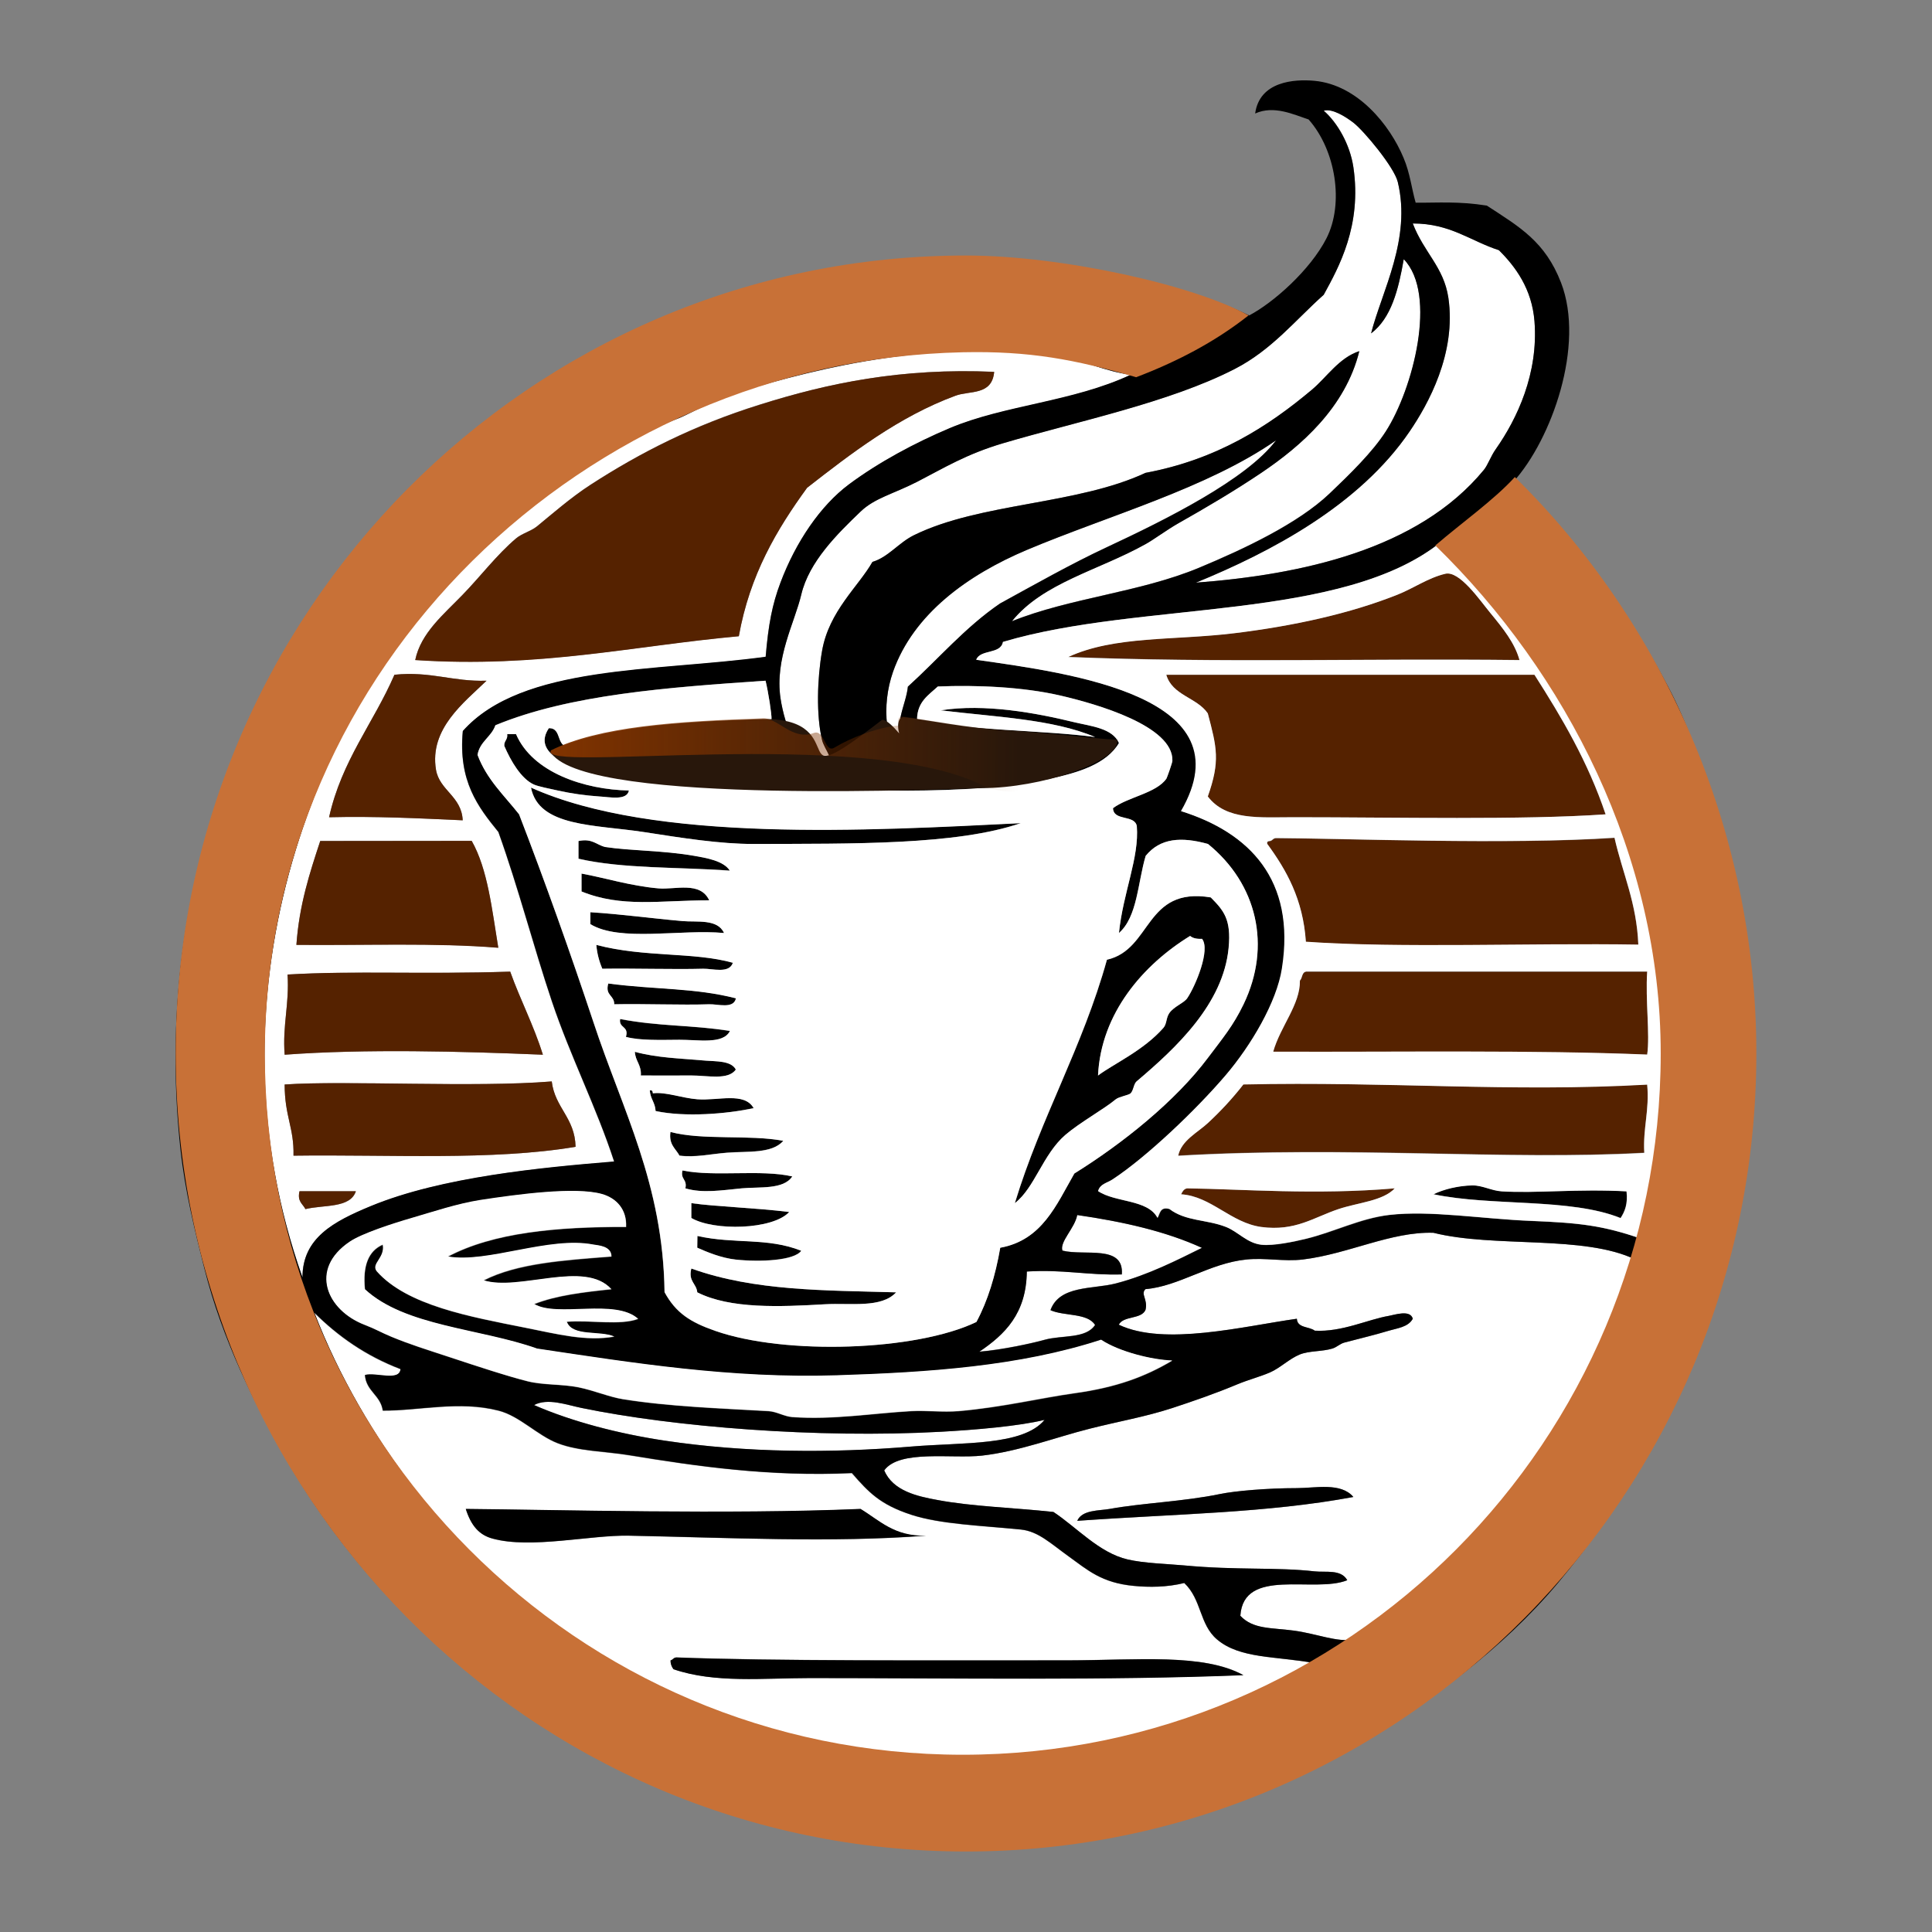
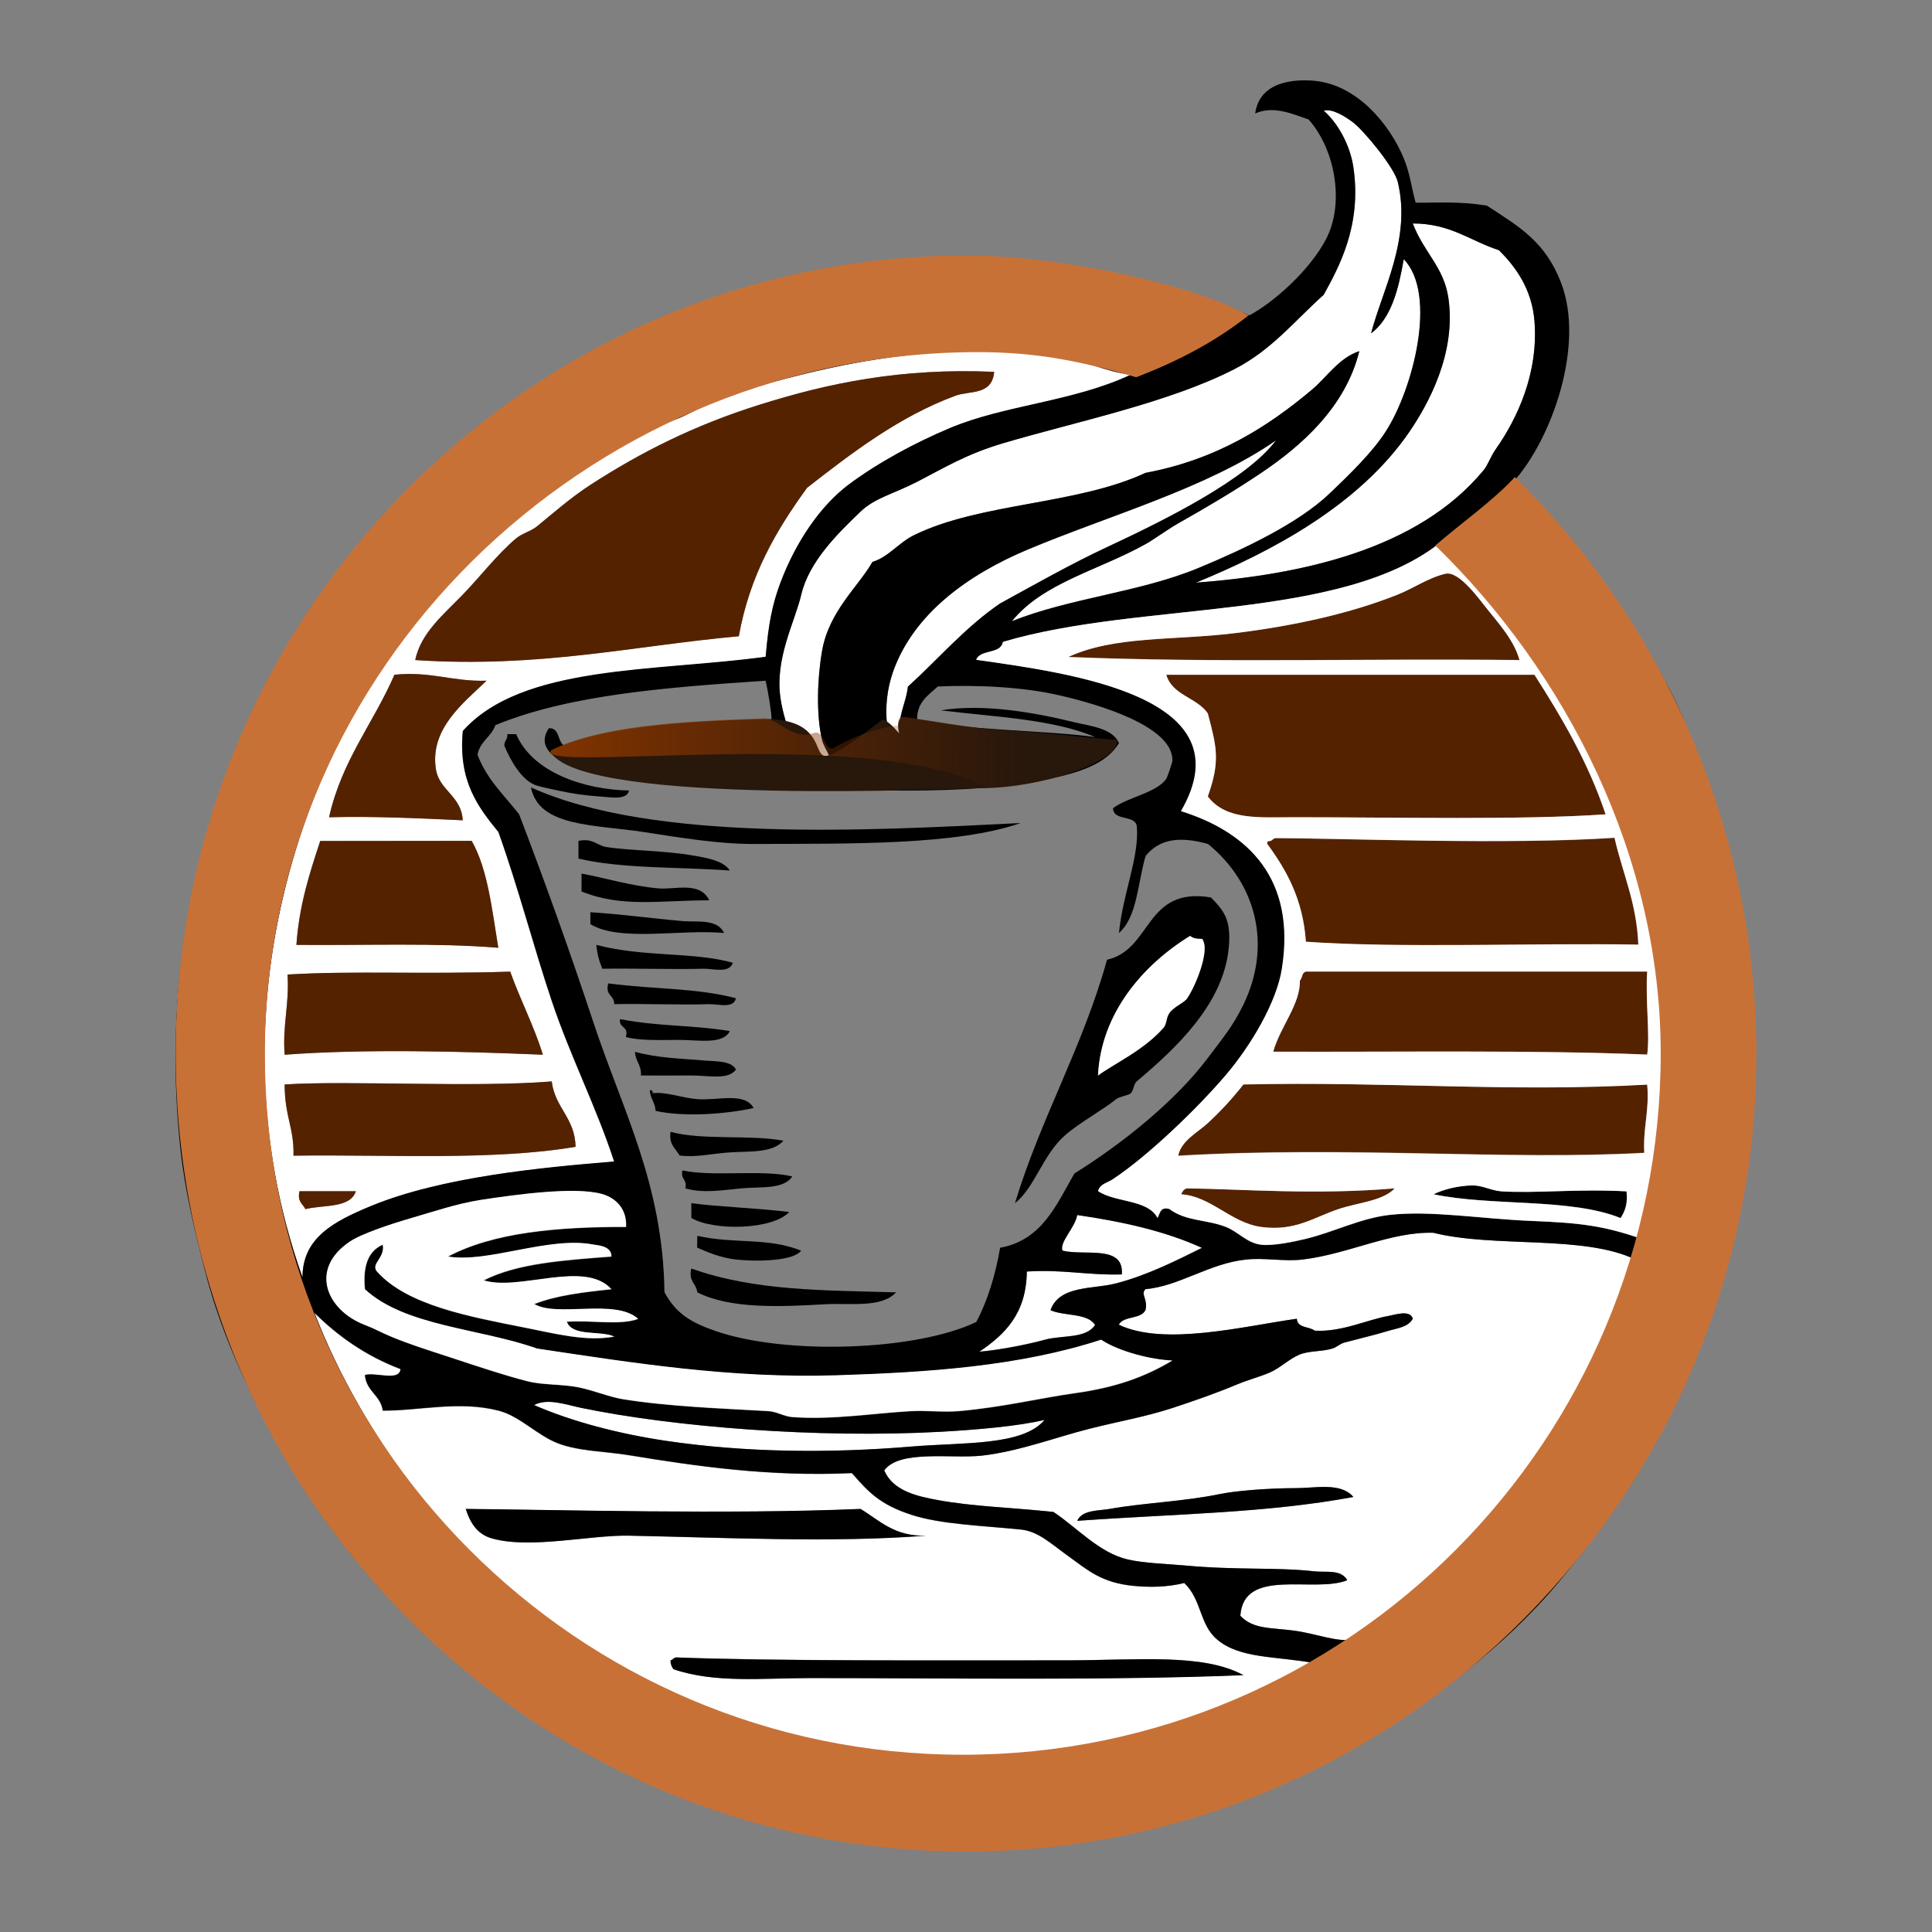
<svg xmlns="http://www.w3.org/2000/svg" version="1.1" data-id="Layer_1" x="0px" y="0px" viewBox="0 0 1200 1200" style="enable-background:new 0 0 1200 1200;" xml:space="preserve">
  <rect x="0" y="0" width="1200" height="1200" fill="#808080" stroke="none" />
  <style type="text/css">
	.st0{fill-rule:evenodd;clip-rule:evenodd;fill:#FFFFFF;}
	.st1{fill-rule:evenodd;clip-rule:evenodd;fill:#552200;}
	.st2{fill-rule:evenodd;clip-rule:evenodd;}
	.st3{fill:#28170B;stroke:#28170B;stroke-width:1.84;}
	.st4{fill:url(#path3159-1_1_);}
	.st5{fill:none;}
	.st6{fill:#C87137;}
</style>
  <g id="Graphic_Elements">
    <g id="Graphic_Elements-2">
      <path id="path5" class="st0" d="M877.5,138.8c23.4-0.1,35.8,10.9,53.5,16.6c10.3,10.3,20.5,24,22.1,44.2    c2.5,32.4-10.8,60.5-24,79.3c-3.2,4.5-4.9,9.8-7.4,12.9c-41,49.9-114.1,65.2-178.9,70.1c46.2-19,101.5-47.9,132.8-94    c11.3-16.6,29.1-48.4,24-83C896.8,165.8,884.5,156.9,877.5,138.8L877.5,138.8z" />
      <path id="path7" class="st0" d="M702.3,232.9c-36,16.9-78.4,18.8-112.5,33.2c-21.4,9-44.2,21.2-62.7,35    c-17.5,13.1-32.9,35.4-42.4,60.9c-5.1,13.5-7.5,25.9-9.2,46.1c-68.7,9.4-151.3,4.8-188.1,46.1c-2.9,31.1,9.5,47.1,22.1,62.7    c12.5,34.9,21.7,70.8,33.2,105.1c11.6,34.5,27.8,66.1,38.7,99.6c-44.8,3.6-107.1,9.4-151.2,27.7c-23.2,9.6-42.4,19.8-42.4,44.3    c-61.5-172.9,5.8-348.8,99.6-442.5c36.7-37,79.8-67,127.2-88.5c2.1-1,6-2.2,9.2-3.7c7.7-3.5,21.1-11.1,33.2-14.8    c54.1-16.5,127.3-34,202.8-22.1C673.8,223.9,685.7,230.5,702.3,232.9L702.3,232.9z M471.8,251.3c-40.6,12.7-73.9,29.6-105.1,49.8    c-12.2,7.9-24.2,18.5-33.2,25.8c-3.7,3-9.4,4.4-12.9,7.4c-12,10.2-22.3,23.8-33.2,35c-11.7,12.1-26,23.7-29.5,40.6    c77,5.1,135-8.8,201-14.8c6.8-38.1,23.5-66.2,42.4-92.2c27.3-21.3,57.1-44.2,92.2-57.2c8.7-3.2,22.6,0.1,24-14.8    C559.9,228.4,514.1,238.1,471.8,251.3z M245,419.1c-13,30-32.8,53.3-40.6,88.5c29-0.7,55.9,0.6,83,1.9    c-0.7-14.9-14.4-18.4-16.6-31.4c-4.3-25.5,17.5-41.8,31.4-55.3C281.2,423.5,267.6,416.8,245,419.1L245,419.1z M198.9,522.3    c-6.5,19.9-13,39.8-14.8,64.5c41.9,0.5,86.2-1.4,125.4,1.8c-4-23.7-6.5-48.8-16.6-66.4H198.9L198.9,522.3z M178.6,605.3    c1.2,18.4-3.2,31.2-1.8,49.8c50.1-3.7,110-2.1,160.4,0c-5.7-18.3-14-34-20.3-51.6C262.6,605.3,220.1,602.9,178.6,605.3    L178.6,605.3z M176.8,673.6c0.1,20,5.9,26.8,5.5,44.2c59.4-0.8,123.6,3.2,175.2-5.5c-0.4-18.1-12.8-24.1-14.8-40.6    C294.6,675.7,214.6,671,176.8,673.6L176.8,673.6z M189.7,751c11.4-2.8,27.9-0.4,31.4-11.1h-35C184.5,746.3,188,747.7,189.7,751z" />
      <path id="path9" class="st1" d="M617.5,231c-1.3,14.8-15.2,11.5-24,14.8c-35.1,12.9-64.9,35.9-92.2,57.2    c-18.9,26-35.6,54.1-42.4,92.2c-65.9,6-123.9,19.9-201,14.8c3.5-16.9,17.8-28.4,29.5-40.6c10.9-11.2,21.2-24.9,33.2-35    c3.6-3,9.2-4.4,12.9-7.4c8.9-7.3,21-17.9,33.2-25.8c31.2-20.2,64.6-37.1,105.2-49.8C514.1,238,559.9,228.4,617.5,231L617.5,231z" />
      <path id="path11" class="st1" d="M943.8,409.9c-98.8-1.1-185.7,1.9-280.3-1.9c28.7-13.3,65.9-10.2,103.3-14.8    c36.8-4.5,71.8-12.1,101.4-24c9.8-3.9,18.9-10.4,29.5-12.9c8.7-2.1,21.5,16.4,27.7,24C933.8,390.6,940.8,399.3,943.8,409.9z" />
      <path id="path13" class="st1" d="M302.2,422.8c-13.9,13.5-35.6,29.8-31.4,55.3c2.2,12.9,15.9,16.4,16.6,31.4    c-27.1-1.2-54-2.6-83-1.9c7.8-35.2,27.6-58.5,40.6-88.5C267.6,416.8,281.1,423.5,302.2,422.8z" />
      <path id="path15" class="st1" d="M724.4,419.1H953c17,26.6,33.3,54,44.2,86.7c-52.2,3.6-129.4,1.8-193.6,1.8    c-21.3,0-42.1,2-53.5-12.9c7.8-22.1,5.6-30.5,0-51.6C743.5,433.2,728.1,432,724.4,419.1z" />
      <path id="path17" class="st2" d="M315.1,456h5.5c10.2,23.9,42.5,34.5,70.1,35c-1.3,6.4-12.2,4-18.4,3.7    c-8.7-0.6-17.3-1.8-25.8-3.7c-4.5-1-12.1-2.5-14.8-3.7c-8-3.6-14.4-14.5-18.4-24C313,460,315.5,459.5,315.1,456z" />
      <path id="path19" class="st2" d="M329.8,489.1c76.5,34.4,209.6,26.8,304.2,22.1C594,525,529.7,524,468.1,524.2    c-21,0.1-44.4-3.7-68.2-7.4C369.1,512.1,334.6,513.7,329.8,489.1L329.8,489.1z" />
      <path id="path21" class="st1" d="M1002.8,520.5c5,22,13.7,40.4,14.8,66.4c-67.4-1.1-148.1,2.3-206.5-1.8    c-1.7-26.5-12-44.5-24-60.8c-0.3-1.6,0.7-1.7,1.8-1.8c1.5-0.3,1.8-1.8,3.7-1.8C833.7,520.7,937.1,524.8,1002.8,520.5L1002.8,520.5    z" />
      <path id="path23" class="st1" d="M293,522.3c10,17.7,12.6,42.7,16.5,66.4c-39.2-3.2-83.4-1.4-125.4-1.8    c1.7-24.7,8.2-44.6,14.8-64.5L293,522.3z" />
      <path id="path25" class="st2" d="M359.3,522.3c8.6-1.8,11.1,2.4,16.6,3.7c15.8,2.5,35.8,2.1,55.3,5.5c7.5,1.3,18.3,3.1,22.1,9.2    c-31.5-2.3-66.6-1-94-7.4L359.3,522.3z" />
      <path id="path27" class="st2" d="M361.2,542.6c14.4,2.6,30.5,7.7,47.9,9.2c10.1,0.9,25.8-4.6,31.4,7.4c-30.8,0-54.1,4.7-79.3-5.5    V542.6z" />
      <path id="path29" class="st2" d="M630.4,747.3c16.2-53.3,42.1-96.8,57.2-151.2c28.1-6.3,23.3-45.5,64.5-38.7    c7.9,8.1,12.8,13.6,11.1,31.3c-3.3,34.8-32.4,62.1-57.2,83c-1.8,1.5-1.9,5.7-3.7,7.4c-1.3,1.2-7.1,2-9.2,3.7    c-7.3,6.1-22.3,14.3-31.3,22.1C647.7,717,642.7,737.8,630.4,747.3z M722.6,638.5c2.2-2.5,1.6-6.2,3.7-9.2c2.8-4.1,9-6.3,11.1-9.2    c5.1-7.5,14.6-30.2,9.2-36.9c-3.2,0.1-5.7-0.4-7.4-1.8c-29,17.8-55.3,47.9-57.2,86.7C691.3,661,710.3,652.5,722.6,638.5z" />
      <path id="path31" class="st2" d="M366.7,566.6c19.2,1.2,37.8,3.8,57.2,5.5c9,0.8,21.8-1.6,25.8,7.4c-27-2.5-64.7,5.7-83-5.5    L366.7,566.6z" />
      <path id="path33" class="st0" d="M682,668c1.8-38.8,28.2-68.9,57.2-86.7c1.6,1.4,4.2,2,7.4,1.8c5.4,6.7-4.1,29.4-9.2,36.9    c-2,3-8.2,5.1-11.1,9.2c-2.1,3-1.5,6.8-3.7,9.2C710.3,652.5,691.3,661,682,668z" />
      <path id="path35" class="st2" d="M370.4,586.9c30,7.8,60.5,4.2,84.8,11.1c-2.3,6.9-12.6,3.5-18.4,3.7c-18.3,0.5-42.7-0.3-62.7,0    C372.1,596.9,370.8,592,370.4,586.9z" />
      <path id="path37" class="st1" d="M316.9,603.5c6.3,17.7,14.6,33.3,20.3,51.6c-50.4-2.1-110.3-3.7-160.4,0    c-1.4-18.5,3-31.4,1.8-49.8C220.1,602.8,262.6,605.3,316.9,603.5z" />
      <path id="path39" class="st1" d="M1023.1,603.5c-1.2,17.8,1.8,39.1,0,51.6c-70.5-2.9-153.9-1.6-232.3-1.8    c4.5-15.9,16.8-29.2,16.6-44.2c1.6-1.5,1.1-5,3.7-5.5H1023.1z" />
      <path id="path41" class="st2" d="M377.8,610.8c29.7,3.9,53.6,2.6,79.3,9.2c-1.4,6.8-11.4,3.5-16.6,3.7c-17.1,0.6-40.4-0.4-59,0    C381.6,618,375.7,618.5,377.8,610.8z" />
      <path id="path43" class="st2" d="M385.1,633c24.6,4.7,44,3.5,68.2,7.4c-4.1,8.6-19.7,5.5-31.4,5.5c-12.5,0.1-24.9,0.5-33.2-1.8    C390.8,637.1,384.2,638.8,385.1,633z" />
      <path id="path45" class="st2" d="M394.4,653.3c14.1,3.9,27.9,4.1,44.3,5.5c5.8,0.5,15.6,0,18.4,5.5c-4.7,6.8-17.8,3.6-27.6,3.7    c-10.9,0.1-22.2,0-31.4,0C398.5,661.4,394.6,659.1,394.4,653.3z" />
      <path id="path47" class="st1" d="M342.7,671.7c2,16.5,14.4,22.5,14.8,40.6c-51.5,8.7-115.8,4.7-175.2,5.5    c0.4-17.4-5.5-24.2-5.5-44.2C214.6,671,294.6,675.6,342.7,671.7z" />
      <path id="path49" class="st1" d="M1023.1,673.5c1.4,16.2-2.7,26.8-1.8,42.4c-86.7,4.8-182.6-4.4-289.5,1.8    c1.9-9.5,12.2-14.5,18.4-20.3c8-7.4,15.4-15.4,22.1-24C862.8,671.6,937.1,678.5,1023.1,673.5z" />
      <path id="path51" class="st2" d="M403.6,677.2c1.6-0.3,1.7,0.7,1.9,1.8c8.2-1,17.7,2.9,27.6,3.7c13,1,29.3-4.6,35,5.5    c-16.4,3.7-42.8,5.8-60.9,1.8C407,684.9,403.9,682.5,403.6,677.2z" />
      <path id="path53" class="st2" d="M416.5,703c19.8,5.4,48.8,1.6,70.1,5.5c-7.1,8.2-22.5,6.3-35,7.4c-10.2,0.8-19.7,3.1-29.5,1.8    C419.7,713.4,415.3,711,416.5,703z" />
      <path id="path55" class="st2" d="M423.9,727c19.9,4.1,48.8-0.8,68.2,3.7c-5.3,8.3-20.4,6.3-31.4,7.4c-12.5,1.2-24.4,3.2-35,0    C427,732.4,422.5,732.6,423.9,727z" />
      <path id="path57" class="st2" d="M1010.2,739.9c0.9,7.7-1,12.5-3.7,16.6c-31.1-12.6-80.2-7.1-116.2-14.8c6.5-3.3,15.5-5.3,24-5.5    c6.3-0.2,12,3.3,18.4,3.7C954.1,741.3,980.2,738.3,1010.2,739.9z" />
      <path id="path59" class="st1" d="M866.4,738.1c-7.4,7.9-22.8,8.8-35,12.9c-15.5,5.2-26.8,13.9-47.9,11.1    c-18.9-2.5-31.1-19.1-49.8-20.3c0.8-1.6,1.6-3.3,3.7-3.7C772,738.6,817.4,742.3,866.4,738.1z" />
      <path id="path61" class="st1" d="M186,739.9h35c-3.5,10.7-20,8.3-31.3,11.1C188.1,747.7,184.5,746.3,186,739.9z" />
      <path id="path63" class="st2" d="M429.4,747.3c15.6,2.2,40.4,3,60.8,5.5c-10.3,11.1-46.9,11.9-60.8,3.7V747.3z" />
      <path id="path65" class="st0" d="M746.5,775c-14.8,7.3-33.5,17-53.5,22.1c-14.2,3.7-34.9,1-40.6,16.6c8.4,3.9,23,1.6,27.7,9.2    c-5.7,8.7-20.6,6.2-31.3,9.2c-8.2,2.3-26.7,6.2-40.6,7.4c15.8-10.7,29.2-23.6,29.5-49.8c21.7-1.4,38.1,2.4,59,1.8    c1.5-18.7-23.2-11.3-36.9-14.8c-1.8-5.6,7.7-13.9,9.2-22.1C697.6,758.8,724.1,764.8,746.5,775z" />
      <path id="path67" class="st0" d="M1015.7,782.3c-12.5,53.5-45.2,107.5-77.4,147.5c-2.5,3-5,6.1-7.4,9.2    c-12.2,15.3-25.8,29.5-40.6,42.4c-9.5,8.3-18.8,13.3-29.5,22.1c-5.5,4.6-10.7,12.9-20.3,14.8c-9.8,1.9-22.7-3.6-36.9-5.5    c-14-1.9-25.2-0.7-33.2-9.2c1.9-30.5,45.9-13.8,66.4-22.1c-3.8-7-13.4-4.8-20.3-5.5c-23.8-2.7-48.2-0.6-81.1-3.7    c-11-1-24.7-1.3-35-3.7c-17.7-4.1-31.5-19.9-46.1-29.5c-25-2.6-50.7-3.4-71.9-7.4c-12.8-2.4-27.7-5.7-33.2-18.4    c9.5-13.1,42.2-7.1,60.8-9.2c22.8-2.6,45.5-11.3,66.4-16.6c19-4.8,34.7-7.4,51.6-12.9c13.2-4.3,26.4-8.9,40.6-14.8    c7-2.9,14.1-4.7,20.3-7.4s12-8.5,18.4-11.1c6-2.4,13.7-1.7,20.3-3.7c2.8-0.8,4.7-3,7.4-3.7c8.5-2.3,18.4-4.5,27.7-7.4    c4.9-1.5,12-2.1,14.8-7.4c-1.4-5.9-11.3-2.4-14.8-1.8c-13.1,2.2-29.2,10.2-46.1,9.2c-3.4-2.7-10.8-1.5-11.1-7.4    c-32.9,4.6-82.3,17.2-110.6,3.7c2.9-5.7,14-3.2,16.6-9.2c1.6-6.7-3.3-9.8,0-12.9c20.8-1.8,39.8-16.2,62.7-18.4    c11.7-1.2,23.3,1.4,35,0c28.6-3.5,54.7-17.3,81.1-16.6C928.2,775.2,983.8,766.9,1015.7,782.3L1015.7,782.3z M805.5,924.3    c-18,0-38.3,1.7-47.9,3.7c-22.1,4.6-48.5,5.6-68.2,9.2c-6.6,1.2-17.3,0.4-20.3,7.4c61.7-4.3,117.8-4.8,171.5-14.8    C832.9,920.6,817,924.3,805.5,924.3L805.5,924.3z" />
      <path id="path69" class="st2" d="M433.1,767.6c23.2,5.2,43.5,0.8,64.5,9.2c-4.3,6.1-25.3,7.1-40.6,5.5c-9.2-1-18.3-4.8-24-7.4    L433.1,767.6z" />
      <path id="path71" class="st2" d="M429.4,787.9c39.4,14.1,83.1,13.5,127.2,14.8c-9.3,9.9-28.2,6.5-44.2,7.4    c-27.8,1.6-58.7,3-79.3-7.4C432.5,797,427.4,796,429.4,787.9z" />
      <path id="path73" class="st0" d="M195.2,815.5c14.8,14.7,32.1,26.9,53.5,35c-0.7,7.9-15.4,1.8-22.1,3.7    c0.8,10.2,9.7,12.4,11.1,22.1c23,0.1,47.3-6.3,71.9,0c13.2,3.3,24,15.4,36.9,20.3c13,5,29,4.9,44.2,7.4    c41.9,6.8,87.1,13.4,138.3,11.1c10.5,11.9,17.5,19.5,36.9,25.8c18.2,6,43.3,6.7,68.2,9.2c10.7,1.1,18.5,8.7,29.5,16.6    c11.9,8.6,20.5,16.5,40.6,18.4c9.5,0.9,20.4,0.9,31.3-1.8c10.9,10.3,9.3,25.6,20.3,35c14.3,12.2,37,10.3,60.8,14.8    c-77.9,51-185.8,68.4-282.1,53.5c-10.8-1.7-15.7-2.8-27.7-5.5c-31.2-7.2-61.3-16.9-88.5-29.5c-25.6-11.9-46.5-22.3-70.1-38.7    C283.3,967.4,225.6,893.7,195.2,815.5L195.2,815.5z M305.9,955.7c23.8,6.5,61-2.3,84.8-1.8c60.7,1.2,126.4,4.5,184.4,0    c-19.6,0.6-28.7-9.4-40.6-16.6c-81.9,3.5-189,0.5-245.2,0C292.6,947.6,297.6,953.4,305.9,955.7z M663.6,1031.2    c-85.6,0-184,0.5-243.4-1.8c-1.9,0-2.2,1.5-3.7,1.8c0,2,0.6,4,1.8,5.5c25.7,8.9,55.7,5.5,84.8,5.5c90,0,184.7,1.5,269.2-1.8    C747.5,1026.8,706,1031.2,663.6,1031.2z" />
      <path id="path75" class="st2" d="M840.6,929.8c-53.7,10-109.8,10.4-171.5,14.8c3-6.9,13.7-6.2,20.3-7.4    c19.7-3.6,46.1-4.6,68.2-9.2c9.6-2,29.9-3.7,47.9-3.7C817,924.3,832.9,920.6,840.6,929.8z" />
      <path id="path77" class="st2" d="M289.3,937.2c56.2,0.5,163.4,3.5,245.2,0c11.9,7.2,21,17.2,40.6,16.6c-58,4.5-123.7,1.2-184.4,0    c-23.9-0.5-61,8.4-84.8,1.8C297.6,953.4,292.6,947.6,289.3,937.2L289.3,937.2z" />
      <path id="path79" class="st2" d="M772.3,1040.5c-84.5,3.4-179.2,1.8-269.2,1.8c-29.1,0-59.1,3.3-84.8-5.5    c-1.2-1.6-1.9-3.5-1.8-5.5c1.5-0.3,1.8-1.8,3.7-1.8c59.4,2.3,157.8,1.8,243.4,1.8C706,1031.2,747.5,1026.8,772.3,1040.5z" />
      <path id="path81" class="st0" d="M844.3,218.1c-12.6,4.1-20.1,16.1-29.5,24c-27.2,22.9-58.8,43.3-103.3,51.6    c-42.7,19.9-102.7,18.5-143.8,38.7c-9.5,4.6-16,13.7-25.8,16.6c-8.7,15.3-27.1,30.6-31.3,55.3c-3,17.1-3.7,40,0,55.3    c1.5,6.3,8.7,13,3.7,18.4c-17.8-0.1-27-27.7-29.5-44.3c-3.7-24.8,8.8-47.1,12.9-64.5c4.8-20.4,22.4-37.7,36.9-51.6    c8.8-8.4,20.2-10.8,35-18.4c17.2-8.8,30.6-17.2,53.5-24c45.7-13.5,103.2-25.2,143.8-46.1c23-11.8,37.6-30.3,55.3-46.1    c9.3-17,23.8-42.9,18.4-79.3c-2.1-14.2-10-27.8-18.4-35c5.3-1.6,13.8,3.8,18.4,7.4C847,81,866,103.8,868.2,113    c8.5,35.4-9.8,67.6-16.6,94c12.6-9.5,17-27.3,20.3-46.1c21.1,21.9,5.8,80.7-11.1,106.9c-8.3,12.9-22.3,26.6-35,38.7    c-19.5,18.5-52.8,34.3-81.1,46.1c-36.7,15.3-80.2,18.7-116.2,33.2c19.2-24,53.8-31.6,83-47.9c5.1-2.8,13.1-8.8,20.3-12.9    c17.5-9.9,34.5-19.9,51.6-31.3C808.2,277,835.7,253,844.3,218.1L844.3,218.1z" />
      <path id="path83" class="st0" d="M792.6,273.4c-18.2,24.3-68.9,49.5-105.1,66.4c-22.1,10.3-45.4,23.5-66.4,35    c-21.5,14.8-38.2,34.4-57.2,51.7c-1.1,11.2-10.1,25.6-1.8,35c-4,3.8-7.6-8.3-11.1-11.1c-1.3-11.2,0-22.5,3.7-33.2    c12.7-35.9,46.3-60.1,83-75.6C688.8,320.1,749.7,303.3,792.6,273.4z" />
      <path id="path85" class="st0" d="M648.8,881.9c-13.4,16.3-50.6,13.8-83,16.6c-49.2,4.2-102.3,3.9-153-3.7    c-28.5-4.3-57.4-11.8-81.1-22.1c8.6-4.5,19.9-0.1,29.5,1.8c57.2,11.8,146.4,19,223.1,14.8C606,888.1,633,885.8,648.8,881.9z" />
      <path id="path87" class="st2" d="M879.3,125.9c13.7,0.1,26.5-1,44.2,1.8c20.4,13.3,36.2,22.3,46.1,47.9    c15,38.9-5.9,97.3-29.5,123.5c38.5,37,70.9,80,95.9,127.2c13,24.4,21.9,52.4,31.3,81.1c12.4,37.5,19.1,71.3,22.1,116.2    c9.8,146.8-48.5,272.1-121.7,359.6c-34.2,40.8-81.2,75.8-127.2,101.4c-59.5,33.1-128.2,58.3-213.9,62.7    c-204.4,10.5-369.2-102.9-448.1-239.7c-20.4-35.5-40.4-75.3-51.6-119.8c-5.8-23.2-11.9-47.3-14.8-73.8    c-16.3-150.6,33.8-280.3,107-368.8c54.9-66.4,121.2-118.6,212-151.2c98-35.1,245.2-45.4,344.8,1.9c14.9-7.8,37.9-28.1,48-47.9    c11-21.6,5.8-54.7-11.1-73.8c-9.2-3-21.5-9-33.2-3.7c2.7-19.9,24.1-21.5,36.9-20.3c26.6,2.5,46.7,27.2,55.3,47.9    C875.8,107.5,876.8,117.2,879.3,125.9L879.3,125.9z M783.4,293.7c-17.1,11.5-34.1,21.5-51.6,31.4c-7.2,4.1-15.2,10.1-20.3,12.9    c-29.2,16.3-63.8,24-83,47.9c36-14.5,79.4-17.9,116.2-33.2c28.4-11.8,61.7-27.6,81.1-46.1c12.7-12.1,26.8-25.8,35-38.7    c16.8-26.2,32.2-85,11.1-106.9c-3.3,18.9-7.7,36.6-20.3,46.1c6.8-26.5,25.1-58.7,16.6-94c-2.2-9.3-21.2-32-27.6-36.9    c-4.7-3.6-13.1-9-18.4-7.4c8.4,7.3,16.3,20.9,18.4,35c5.4,36.4-9.1,62.3-18.4,79.3c-17.7,15.8-32.3,34.3-55.3,46.1    c-40.6,20.9-98.1,32.6-143.8,46.1c-22.9,6.8-36.3,15.1-53.5,24c-14.9,7.6-26.2,10-35,18.4c-14.5,13.9-32.1,31.2-36.9,51.6    c-4.1,17.4-16.6,39.8-12.9,64.5c2.5,16.5,11.7,44.2,29.5,44.2c5.1-5.5-2.2-12.1-3.7-18.4c-3.7-15.3-3-38.2,0-55.3    c4.3-24.7,22.6-40,31.3-55.3c9.8-2.9,16.4-12,25.8-16.6c41.1-20.2,101.2-18.8,143.8-38.7c44.4-8.3,76.1-28.8,103.3-51.6    c9.4-7.9,16.9-19.9,29.5-24C835.7,253,808.2,277,783.4,293.7z M899.6,184.9c5.1,34.6-12.7,66.4-24,83    c-31.3,46.1-86.6,75.1-132.8,94c64.8-4.9,137.9-20.2,178.9-70.1c2.5-3.1,4.2-8.4,7.4-12.9c13.2-18.8,26.5-46.9,24-79.3    c-1.6-20.2-11.8-34-22.1-44.2c-17.7-5.7-30.1-16.6-53.5-16.6C884.4,156.9,896.7,165.8,899.6,184.9L899.6,184.9z M659.9,221.8    c-75.6-11.9-148.7,5.7-202.8,22.1c-12.1,3.7-25.5,11.3-33.2,14.8c-3.2,1.5-7.1,2.7-9.2,3.7c-47.4,21.6-90.5,51.5-127.2,88.5    c-93.8,93.8-161,269.6-99.6,442.5c0-24.5,19.2-34.7,42.4-44.3c44.1-18.2,106.4-24,151.2-27.7c-10.9-33.5-27.1-65.1-38.7-99.6    c-11.5-34.3-20.7-70.2-33.2-105.1c-12.7-15.6-25-31.5-22.1-62.7c36.8-41.3,119.4-36.7,188.1-46.1c1.7-20.2,4.1-32.6,9.2-46.1    c9.6-25.4,24.9-47.8,42.4-60.9c18.5-13.8,41.3-26,62.7-35c34.1-14.4,76.4-16.3,112.5-33.2C685.7,230.6,673.8,224,659.9,221.8    L659.9,221.8z M637.7,341.6c-36.6,15.5-70.3,39.7-83,75.6c-3.7,10.6-5,22-3.7,33.2c3.5,2.8,7.1,14.9,11.1,11.1    c-8.3-9.4,0.8-23.8,1.8-35c19-17.2,35.6-36.9,57.2-51.6c21-11.5,44.3-24.7,66.4-35c36.2-16.9,86.9-42,105.1-66.4    C749.7,303.3,688.8,320.1,637.7,341.6z M1030.5,579.5c-9.7-55.2-30.4-107.8-60.8-154.9c-1.5-2.4-0.4-6.9-1.8-9.2    c-2.5-4-6.6-7.4-9.2-11.1c-16.1-22.2-42.8-55-60.8-66.4c-0.1-1.1-0.3-2.2-1.8-1.9c-61.6,50.3-186.8,37-272.9,62.7    c-1.4,7.8-14.1,4.4-16.6,11.1c59.9,8.5,168.5,22.9,127.2,94c42.4,13.4,71.4,42.5,62.7,97.8c-3.3,20.9-19.2,47.8-35,66.4    c-18.7,21.9-49.2,50.9-70.1,64.5c-3.8,2.5-7.9,2.8-9.2,7.4c10.7,7.2,30.7,5,36.9,16.6c1.6-2.7,1.5-7.1,7.4-5.5    c10.2,7.7,22.9,6.4,35,11.1c7.7,3,13.1,10,22.1,11.1c7.6,0.8,20.2-1.9,27.7-3.7c17.5-4.2,33.6-12.6,51.6-14.8    c25.7-3,57.9,2.5,88.5,3.7c29.6,1.2,44.3,2.8,68.2,11.1C1039.3,715.8,1040.3,636.1,1030.5,579.5z M307.7,450.4    c-2.5,7.3-9.6,10-11.1,18.4c5.7,15.2,16.6,25.2,25.8,36.9C338.6,548,354,591,368.5,634.8c18.2,55,43.3,100.4,44.2,167.8    c7,13,16.1,18.7,31.4,24c43.5,15.2,124.9,12.5,162.3-5.5c7-13.2,11.8-28.8,14.8-46.1c26-4.7,34.9-26.6,46.1-46.1    c30-18.7,62.8-45,83-71.9c9-12,15.6-19.7,22.1-33.2c17.5-36.3,8.3-74.8-22.1-99.6c-16.6-4.6-29.7-3.7-38.7,7.4    c-5,16.6-5.1,37.9-16.6,47.9c2.5-25.2,12.7-46.8,11.1-66.4c-1.3-7.3-14.4-2.8-14.8-11.1c9-6.9,27-9.4,33.2-18.4    c0.3-0.4,3.7-9.8,3.7-11.1c0.6-21.5-46.5-35.2-70.1-40.6c-23-5.3-51.5-6.6-75.6-5.5c-5.7,5.3-12.8,9.4-12.9,20.3    c24.6,6.8,79.7,6.8,110.6,11.1c-26.3-11.2-62.5-12.5-95.9-16.6c27.2-4.4,59.3,1.6,83,7.4c10.5,2.5,23.6,3.7,27.7,12.9    c-7.7,13.2-25.4,18.4-42.4,22.1c-49.7,10.9-125.8,7.8-191.8,3.7c-33.9-2.1-66-0.6-92.2-7.4c-14.9-3.8-38.1-12.1-27.7-27.6    c9-0.3,3.5,13.8,14.8,11.1c30-15.2,78.5-12.3,123.5-16.6c0.2-3-2-17-3.7-24C414.5,426.9,353.8,431.4,307.7,450.4z M374.1,741.8    c-16.6-4.7-52.7,0.2-75.6,3.7c-14.5,2.2-29.3,7.3-42.4,11.1c-11.7,3.4-31,9.5-38.7,14.8c-25.5,17.2-14.2,42.6,9.2,51.6    c7.1,2.7,9.8,4.5,16.6,7.4c11.8,4.9,21.1,7.7,36.8,12.9c16.6,5.5,35.4,11.6,47.9,14.8c9.7,2.4,21.1,1.6,31.4,3.7    c9.8,2,19,6,27.7,7.4c28.7,4.6,60.7,5.7,90.4,7.4c5.1,0.3,9.6,3.3,14.8,3.7c25.3,1.8,49.4-2.3,73.8-3.7c9.7-0.5,19.5,0.8,29.5,0    c26.7-2.3,51.5-8.2,71.9-11.1c26-3.6,43.9-10.2,60.8-20.3c-12.6-0.5-32.9-5.5-44.2-12.9c-50.5,16.5-107.3,20.3-164.1,22.1    c-65.7,2.1-126.7-7.7-186.2-16.6c-35.4-12.6-82.1-13.8-106.9-36.9c-1.5-14.4,2-23.8,11.1-27.7c1.6,8.2-7.4,11.9-3.7,16.6    c18.8,21.3,58.1,28.2,92.2,35c19.6,3.9,38,8.7,55.3,5.5c-9-3.9-26,0.2-29.5-9.2c14.2-1.2,33.2,2.4,44.3-1.8    c-14.1-12.8-50.4-0.7-64.5-9.2c13.7-5.4,30.7-7.4,47.9-9.2c-16.5-18.5-57.2,1.4-79.3-5.5c20.7-10.6,50.1-12.5,79.3-14.8    c0.1-6.6-8.3-6.8-11.1-7.4c-27.6-5.4-65.7,11.7-90.4,7.4c28.1-14.9,67.5-18.5,110.6-18.4C389.4,751.2,382.9,744.2,374.1,741.8z     M669.1,754.7c-1.5,8.2-11,16.5-9.2,22.1c13.7,3.5,38.4-4,36.9,14.8c-20.9,0.6-37.3-3.3-59-1.8c-0.3,26.2-13.7,39.1-29.5,49.8    c13.8-1.1,32.3-5.1,40.6-7.4c10.7-3,25.6-0.5,31.3-9.2c-4.7-7.6-19.2-5.4-27.7-9.2c5.6-15.6,26.4-12.9,40.6-16.6    c20-5.2,38.7-14.8,53.5-22.1C724.1,764.8,697.6,758.8,669.1,754.7L669.1,754.7z M890.3,765.7c-26.5-0.8-52.5,13.1-81.1,16.6    c-11.7,1.4-23.3-1.2-35,0c-22.9,2.3-41.9,16.7-62.7,18.4c-3.3,3.1,1.6,6.2,0,12.9c-2.6,6-13.7,3.5-16.6,9.2    c28.3,13.5,77.7,0.9,110.6-3.7c0.3,5.9,7.6,4.7,11.1,7.4c16.9,1,33-7,46.1-9.2c3.4-0.6,13.3-4,14.8,1.8c-2.8,5.2-9.8,5.9-14.8,7.4    c-9.3,2.8-19.2,5.1-27.7,7.4c-2.7,0.7-4.6,2.8-7.4,3.7c-6.6,2-14.3,1.3-20.3,3.7c-6.4,2.6-12.2,8.4-18.4,11.1s-13.3,4.5-20.3,7.4    c-14.1,5.9-27.3,10.4-40.6,14.8c-16.9,5.5-32.7,8.1-51.6,12.9c-20.9,5.3-43.6,14-66.4,16.6c-18.6,2.1-51.3-3.9-60.8,9.2    c5.5,12.8,20.4,16.1,33.2,18.4c21.3,4,46.9,4.7,71.9,7.4c14.5,9.6,28.4,25.4,46.1,29.5c10.4,2.4,24,2.7,35,3.7    c32.9,3.1,57.4,1,81.1,3.7c6.9,0.8,16.5-1.4,20.3,5.5c-20.5,8.3-64.4-8.4-66.4,22.1c8,8.5,19.2,7.3,33.2,9.2    c14.2,1.9,27,7.4,36.9,5.5c9.6-1.9,14.8-10.2,20.3-14.8c10.7-8.8,20-13.8,29.5-22.1c14.8-12.9,28.4-27.1,40.6-42.4    c2.4-3.1,4.9-6.2,7.4-9.2c32.3-40,65-94,77.4-147.5C983.8,766.9,928.2,775.2,890.3,765.7L890.3,765.7z M348.3,1012.8    c23.5,16.4,44.4,26.8,70.1,38.7c27.2,12.6,57.4,22.3,88.5,29.5c11.9,2.7,16.9,3.9,27.7,5.5c96.3,14.9,204.2-2.5,282.1-53.5    c-23.8-4.4-46.6-2.6-60.8-14.8c-11-9.4-9.4-24.7-20.3-35c-10.9,2.7-21.8,2.7-31.3,1.8c-20.1-1.9-28.6-9.8-40.6-18.4    c-11-7.9-18.8-15.5-29.5-16.6c-24.9-2.5-50-3.3-68.2-9.2c-19.4-6.4-26.4-13.9-36.8-25.9c-51.2,2.4-96.4-4.2-138.3-11.1    c-15.3-2.5-31.2-2.4-44.3-7.4c-12.8-4.9-23.7-16.9-36.9-20.3c-24.6-6.3-48.9,0.1-71.9,0c-1.4-9.7-10.2-11.9-11.1-22.1    c6.7-1.9,21.4,4.2,22.1-3.7c-21.4-8.2-38.7-20.3-53.5-35C225.6,893.8,283.2,967.5,348.3,1012.8z M584.3,889.3    c-76.7,4.2-165.9-3-223.1-14.8c-9.6-2-20.9-6.3-29.5-1.8c23.8,10.4,52.6,17.8,81.1,22.1c50.7,7.6,103.8,7.8,153,3.7    c32.4-2.7,69.5-0.3,83-16.6C633,885.8,606,888.1,584.3,889.3L584.3,889.3z" />
-       <path id="path89" class="st0" d="M475.5,422.8c1.7,7,3.9,20.9,3.7,24c-45,4.2-93.5,1.4-123.5,16.6c-11.3,2.7-5.8-11.4-14.8-11.1    c-10.5,15.6,12.8,23.8,27.7,27.6c26.1,6.8,58.3,5.3,92.2,7.4c66,4.1,142,7.2,191.8-3.7c17-3.7,34.7-9,42.4-22.1    c-4-9.2-17.2-10.4-27.7-12.9c-23.7-5.8-55.8-11.7-83-7.4c33.4,4.1,69.6,5.4,95.9,16.6c-30.9-4.3-86-4.2-110.6-11.1    c0.2-10.9,7.2-15,12.9-20.3c24-1,52.7,0.3,75.6,5.5c23.5,5.4,70.7,19.1,70.1,40.6c0,1.2-3.4,10.7-3.7,11.1    c-6.2,9.1-24.2,11.5-33.2,18.4c0.4,8.2,13.4,3.8,14.8,11.1c1.6,19.6-8.5,41.2-11.1,66.4c11.5-10,11.7-31.4,16.6-47.9    c9-11.1,22.1-12,38.7-7.4c30.5,24.7,39.6,63.3,22.1,99.6c-6.5,13.5-13.1,21.2-22.1,33.2c-20.2,27-52.9,53.2-83,71.9    c-11.2,19.5-20,41.4-46,46.1c-3,17.3-7.7,32.9-14.8,46.1c-37.3,18-118.8,20.8-162.3,5.5c-15.2-5.3-24.3-11-31.4-24    c-0.9-67.4-26.1-112.8-44.2-167.8C354,591,338.7,548,322.4,505.8c-9.2-11.7-20.1-21.6-25.8-36.9c1.4-8.4,8.6-11.1,11.1-18.4    C353.8,431.4,414.5,427,475.5,422.8L475.5,422.8z M313.2,463.3c4.1,9.4,10.5,20.4,18.4,24c2.7,1.2,10.2,2.7,14.8,3.7    c8.5,1.9,17.1,3.1,25.8,3.7c6.2,0.3,17.2,2.8,18.4-3.7c-27.6-0.6-59.8-11.1-70.1-35h-5.5C315.5,459.5,313,460,313.2,463.3z     M399.9,516.8c23.9,3.7,47.2,7.4,68.2,7.4c61.5-0.2,125.9,0.8,165.9-12.9c-94.6,4.7-227.8,12.3-304.2-22.1    C334.6,513.7,369.2,512.1,399.9,516.8z M359.3,533.4c27.5,6.3,62.5,5.1,94,7.4c-3.8-6.1-14.6-7.9-22.1-9.2    c-19.5-3.4-39.5-3.1-55.3-5.5c-5.5-1.3-8-5.5-16.6-3.7L359.3,533.4z M361.2,553.7c25.1,10.2,48.5,5.5,79.3,5.5    c-5.5-12-21.2-6.5-31.4-7.4c-17.5-1.5-33.5-6.6-47.9-9.2V553.7z M661.7,704.9c9.1-7.8,24-16,31.3-22.1c2.1-1.7,7.9-2.5,9.2-3.7    c1.8-1.7,1.9-5.8,3.7-7.4c24.7-20.9,53.9-48.2,57.2-83c1.7-17.8-3.1-23.2-11.1-31.3c-41.2-6.8-36.4,32.4-64.5,38.7    c-15.1,54.4-41,97.9-57.2,151.2C642.7,737.8,647.7,717,661.7,704.9L661.7,704.9z M366.7,574c18.3,11.2,56,3,83,5.5    c-4-8.9-16.8-6.6-25.8-7.4c-19.4-1.7-37.9-4.3-57.2-5.5L366.7,574z M374.1,601.7c20-0.3,44.4,0.5,62.7,0    c5.8-0.1,16.1,3.2,18.4-3.7c-24.4-6.8-54.8-3.2-84.8-11.1C370.8,592,372.1,597,374.1,601.7L374.1,601.7z M381.5,623.8    c18.6-0.4,41.9,0.6,59,0c5.2-0.2,15.2,3.1,16.6-3.7c-25.7-6.6-49.5-5.3-79.3-9.2C375.7,618.5,381.6,618,381.5,623.8L381.5,623.8z     M388.8,644c8.3,2.3,20.7,1.9,33.2,1.8c11.6-0.1,27.3,3,31.4-5.5c-24.2-3.8-43.6-2.7-68.2-7.4C384.2,638.8,390.8,637.1,388.8,644z     M398,668c9.1,0,20.5,0.1,31.4,0c9.8,0,23,3.1,27.6-3.7c-2.9-5.6-12.6-5-18.4-5.5c-16.4-1.5-30.2-1.7-44.3-5.5    C394.6,659.1,398.5,661.4,398,668z M407.2,690.1c18.1,3.9,44.4,1.8,60.9-1.8c-5.8-10.2-22-4.5-35-5.5c-9.9-0.8-19.5-4.7-27.6-3.7    c-0.1-1.1-0.3-2.2-1.9-1.8C403.9,682.5,407,684.9,407.2,690.1L407.2,690.1z M422,717.8c9.8,1.3,19.3-1,29.5-1.8    c12.6-1,28,0.8,35-7.4c-21.2-4-50.2-0.2-70.1-5.5C415.3,711,419.7,713.4,422,717.8z M425.7,738.1c10.6,3.2,22.6,1.2,35,0    c11-1,26,0.9,31.4-7.4c-19.5-4.5-48.3,0.4-68.2-3.7C422.5,732.6,427,732.4,425.7,738.1L425.7,738.1z M429.4,756.5    c13.9,8.2,50.5,7.4,60.8-3.7c-20.5-2.6-45.3-3.3-60.8-5.5V756.5z M433.1,775c5.7,2.5,14.7,6.4,24,7.4c15.3,1.6,36.3,0.6,40.6-5.5    c-21.1-8.4-41.4-4-64.5-9.2L433.1,775z M433.1,802.7c20.6,10.4,51.5,9,79.3,7.4c16-0.9,35,2.6,44.2-7.4    c-44.1-1.3-87.9-0.7-127.2-14.8C427.4,796,432.5,797,433.1,802.7L433.1,802.7z" />
      <path id="path91" class="st0" d="M1019.4,769.4c-23.9-8.3-38.6-9.9-68.2-11.1c-30.6-1.2-62.8-6.7-88.5-3.7    c-18,2.1-34.1,10.5-51.6,14.8c-7.4,1.8-20.1,4.5-27.7,3.7c-9-1-14.4-8.1-22.1-11.1c-12.2-4.7-24.9-3.4-35-11.1    c-5.9-1.6-5.8,2.8-7.4,5.5c-6.2-11.6-26.2-9.4-36.9-16.6c1.3-4.6,5.5-4.9,9.2-7.4c20.8-13.7,51.3-42.6,70-64.5    c15.8-18.5,31.8-45.5,35-66.4c8.7-55.2-20.3-84.4-62.7-97.7c41.3-71.1-67.3-85.5-127.2-94c2.5-6.7,15.2-3.2,16.6-11.1    c86.1-25.7,211.3-12.4,272.9-62.7c1.6-0.3,1.7,0.7,1.8,1.9c18,11.3,44.8,44.2,60.8,66.4c2.7,3.7,6.7,7.1,9.2,11.1    c1.5,2.3,0.3,6.9,1.8,9.2c30.4,47,51.1,99.7,60.8,154.9C1040.3,636.1,1039.3,715.8,1019.4,769.4z M925.4,380.4    c-6.2-7.5-18.9-26.1-27.7-24c-10.6,2.5-19.7,9-29.5,12.9c-29.6,11.8-64.6,19.5-101.4,24c-37.4,4.6-74.6,1.5-103.3,14.8    c94.6,3.8,181.5,0.8,280.3,1.9C940.8,399.3,933.8,390.6,925.4,380.4L925.4,380.4z M750.2,443.1c5.6,21.2,7.8,29.6,0,51.6    c11.4,15,32.2,12.9,53.5,12.9c64.2,0,141.4,1.8,193.6-1.8c-11-32.7-27.2-60.1-44.2-86.7H724.4C728.1,432,743.5,433.2,750.2,443.1z     M792.6,520.5c-1.8,0-2.2,1.5-3.7,1.8c-1.1,0.1-2.2,0.3-1.8,1.8c11.9,16.3,22.2,34.3,24,60.8c58.4,4.1,139.1,0.7,206.5,1.8    c-1-26-9.8-44.3-14.8-66.4C937.2,524.8,833.7,520.7,792.6,520.5L792.6,520.5z M811.1,603.5c-2.6,0.5-2.1,4-3.7,5.5    c0.2,15-12.1,28.4-16.6,44.2c78.4,0.3,161.8-1.1,232.3,1.8c1.8-12.5-1.2-33.8,0-51.6H811.1z M772.3,673.6    c-6.7,8.6-14.1,16.6-22.1,24c-6.2,5.8-16.5,10.8-18.4,20.3c106.9-6.2,202.8,3,289.5-1.8c-0.9-15.6,3.3-26.2,1.8-42.4    C937.1,678.5,862.8,671.6,772.3,673.6L772.3,673.6z M932.8,740c-6.5-0.4-12.1-3.8-18.4-3.7c-8.5,0.2-17.4,2.3-24,5.5    c36,7.6,85.1,2.2,116.2,14.8c2.7-4.1,4.6-8.9,3.7-16.6C980.2,738.3,954.1,741.3,932.8,740L932.8,740z M737.3,738.1    c-2.1,0.4-2.9,2-3.7,3.7c18.6,1.2,30.9,17.7,49.8,20.3c21.1,2.8,32.4-5.9,47.9-11.1c12.2-4.1,27.6-5,35-12.9    C817.4,742.3,772,738.6,737.3,738.1L737.3,738.1z" />
      <path id="path93" class="st0" d="M388.8,762c-43.1-0.1-82.5,3.5-110.6,18.4c24.6,4.3,62.8-12.8,90.4-7.4    c2.8,0.5,11.2,0.8,11.1,7.4c-29.1,2.2-58.6,4.1-79.3,14.8c22.1,6.9,62.8-12.9,79.3,5.5c-17.2,1.8-34.3,3.8-47.9,9.2    c14.2,8.5,50.4-3.6,64.5,9.2c-11.1,4.3-30.1,0.6-44.3,1.8c3.5,9.4,20.5,5.3,29.5,9.2c-17.4,3.2-35.7-1.6-55.3-5.5    c-34.1-6.8-73.4-13.8-92.2-35c-3.8-4.7,5.3-8.4,3.7-16.6c-9,3.9-12.5,13.3-11.1,27.7c24.9,23.1,71.6,24.3,107,36.9    c59.5,8.9,120.6,18.7,186.2,16.6c56.8-1.8,113.6-5.6,164.1-22.1c11.3,7.5,31.7,12.5,44.2,12.9c-17,10.1-34.8,16.7-60.8,20.3    c-20.5,2.8-45.2,8.8-71.9,11.1c-10,0.8-19.8-0.5-29.5,0c-24.4,1.4-48.4,5.5-73.8,3.7c-5.2-0.4-9.6-3.4-14.8-3.7    c-29.7-1.7-61.6-2.8-90.4-7.4c-8.7-1.4-17.8-5.4-27.7-7.4c-10.3-2-21.7-1.3-31.4-3.7c-12.6-3.1-31.3-9.3-47.9-14.8    c-15.8-5.2-25-8-36.9-12.9c-6.8-2.8-9.6-4.7-16.6-7.4c-23.4-9-34.7-34.4-9.2-51.6c7.7-5.2,27-11.4,38.7-14.8    c13.1-3.8,27.9-8.8,42.4-11.1c22.9-3.5,59-8.4,75.6-3.7C382.9,744.2,389.4,751.2,388.8,762z" />
      <path id="path3159" class="st3" d="M343.2,467.3c22.9,32.4,252.8,21.4,266.8,21.3c36.4-0.1,82.4-15.8,83.1-28.2    c-14.8-0.8-42-4.5-69.2-5.9c-21.4-1.1-49.8-6.7-62.2-8.1c-4.6-0.5-3.1,9.7-0.3,13.9c2.5,3.8-8.6-11.9-13.2-12.3    c-65.5,50.8-16.9-0.8-74.1-0.5C420.4,449.2,373.1,452.5,343.2,467.3L343.2,467.3z" />
      <linearGradient id="path3159-1_1_" gradientUnits="userSpaceOnUse" x1="343.81" y1="-884.668" x2="632.65" y2="-883.378" gradientTransform="matrix(1 0 0 1 0 1352)">
        <stop offset="0" style="stop-color:#803300" />
        <stop offset="1" style="stop-color:#803300;stop-opacity:0" />
      </linearGradient>
      <path id="path3159-1" class="st4" d="M342.3,466c-10.4,14.5,193-14.7,266.9,21.3c32.7,16,82.4-15.8,83.1-28.2    c-14.8-0.8-42-4.5-69.2-5.9c-21.4-1.1-49.8-6.7-62.2-8.1c-4.6-0.5-3.1,5.2-0.3,9.4c11.2-7.6-19.4-3.9-42.4,9.9    c-6,3.6-5.9-11.7-12.8-9.1c-13.5,5-22.6-10.1-32.1-9.1C419.5,448,372.2,451.3,342.3,466L342.3,466z" />
      <path id="path3208" class="st5" d="M791.8,656.5c0,136.5-84.3,247.1-188.4,247.2S415,793.1,415,656.6v-0.1    c0-136.5,84.3-247.1,188.4-247.2S791.8,520,791.8,656.5L791.8,656.5z" />
      <path id="path3206-7" class="st6" d="M600,158.7c-271.1,0-490.9,221.9-490.9,495.6S328.9,1150,600,1150s490.9-221.9,490.9-495.7    c0-139.3-58.3-268-150-358c-12.9,14.2-32.9,28.3-49.4,42.5c81.3,79.2,140,192.8,140,315.5c0,240.6-194.1,435.6-433.5,435.6    s-433.8-195-433.5-435.6C164.7,414,363.6,223.9,598,218.8c41.6-0.9,69.6,4.5,107.7,15.5c24.9-9.5,48.5-21.6,69.8-38.4    C741.8,177.1,659.4,158.7,600,158.7z" />
    </g>
  </g>
</svg>